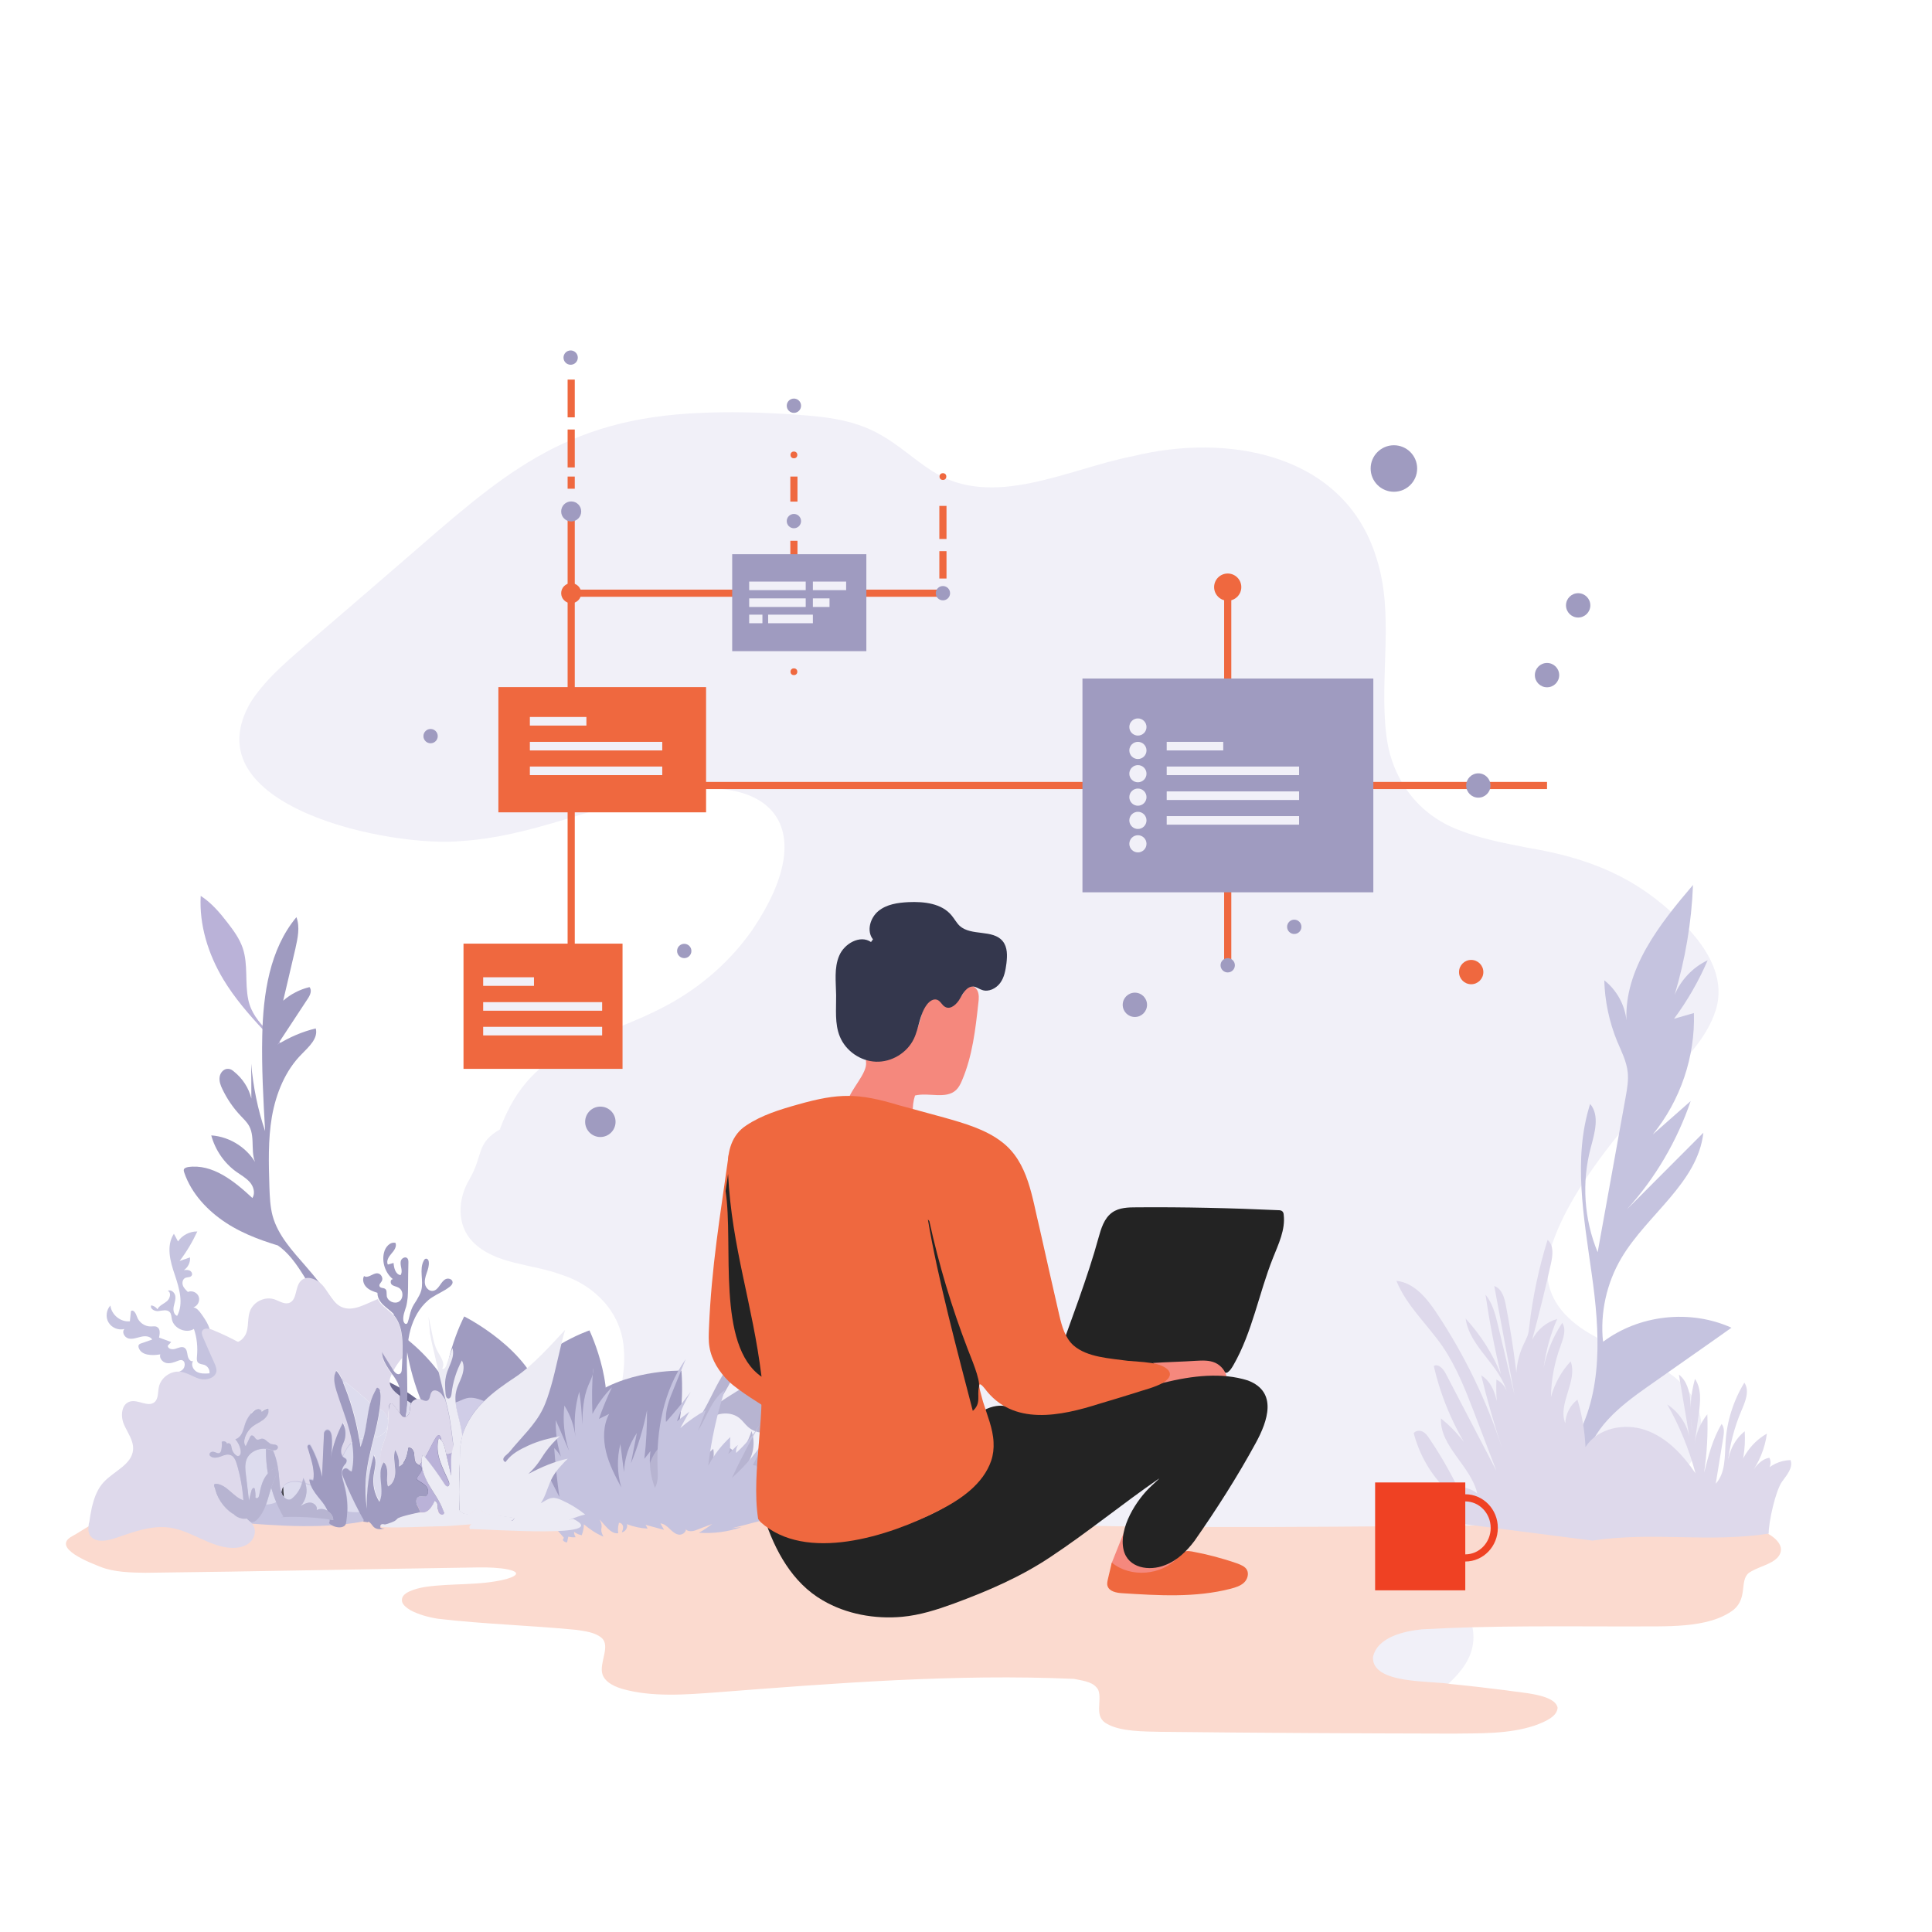
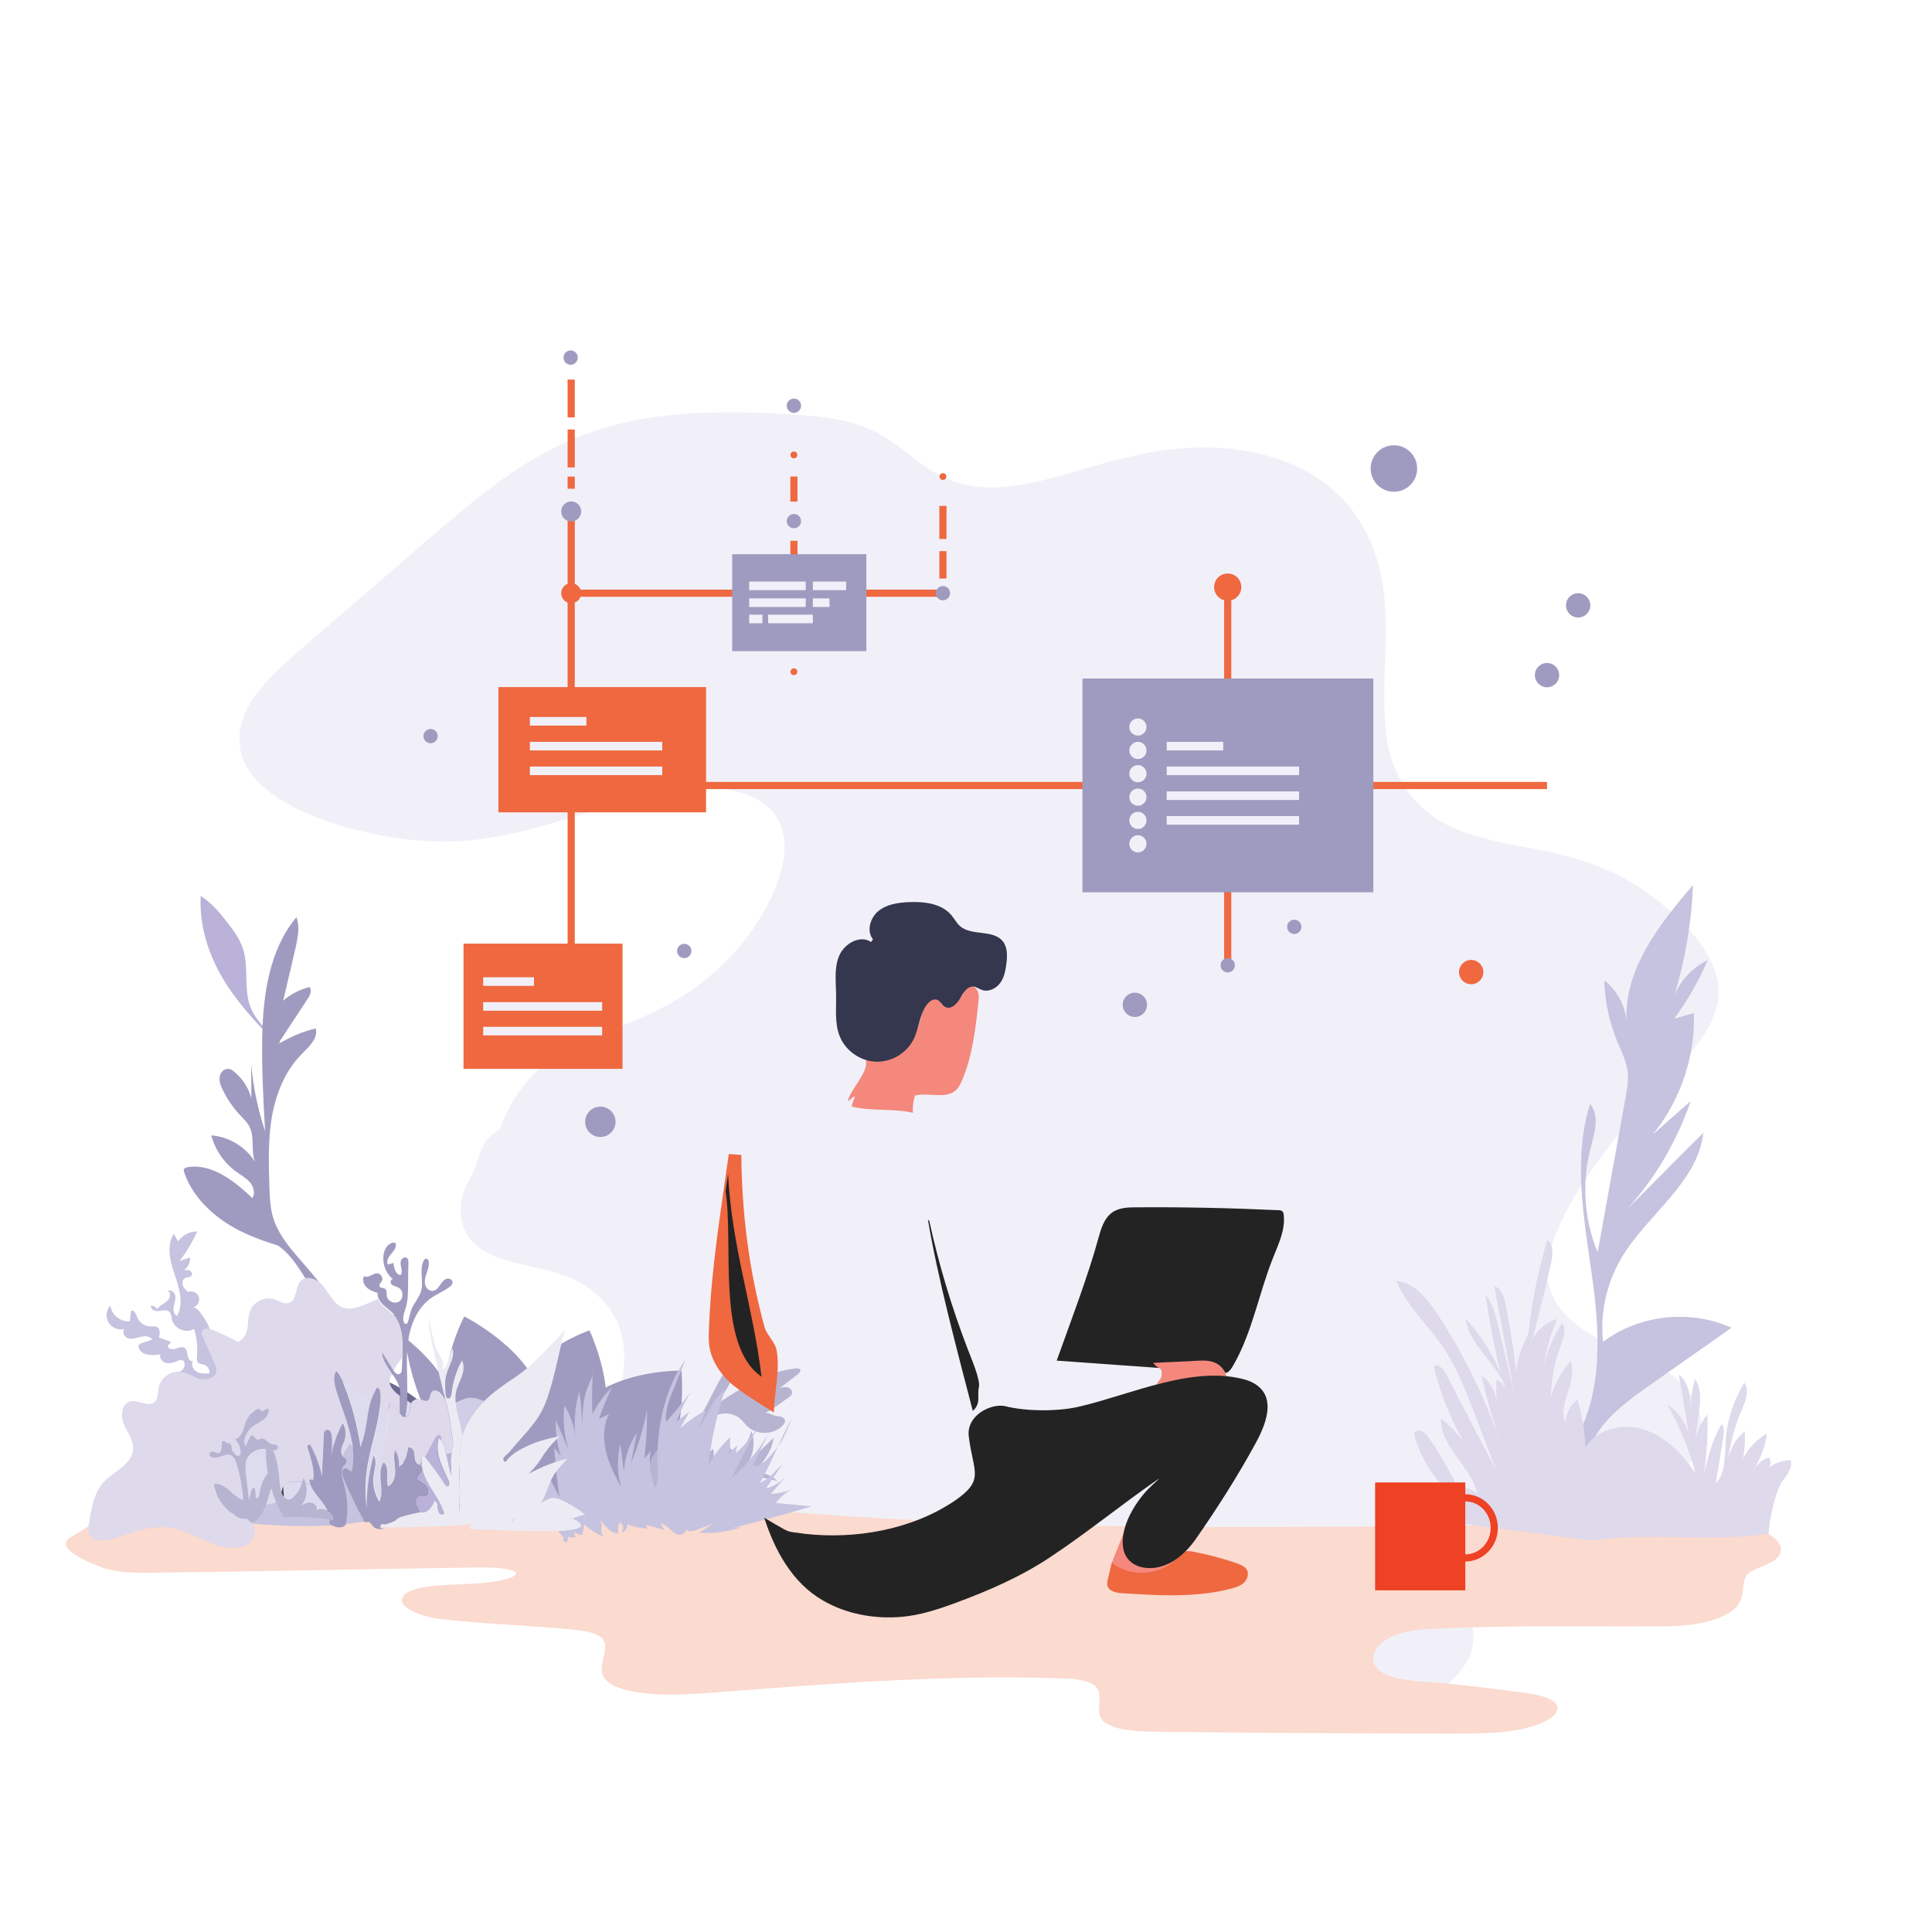
<svg xmlns="http://www.w3.org/2000/svg" version="1.1" viewBox="0 0 1080 1080">
  <defs>
    <style> .cls-1, .cls-2, .cls-3 { fill: none; } .cls-4 { fill: #c5c3df; } .cls-5 { fill: #f1f0f8; } .cls-6 { fill: #bab2d8; } .cls-2 { stroke: #ef4123; } .cls-2, .cls-3 { stroke-miterlimit: 10; stroke-width: 4px; } .cls-7 { fill: #6d6a91; } .cls-8 { fill: #dddcee; } .cls-9 { fill: #ef683f; } .cls-10 { fill: #ecebf4; } .cls-11 { fill: #34374d; } .cls-12 { fill: #d0cde7; } .cls-13 { fill: #f5887d; } .cls-14 { fill: #b7b4d1; } .cls-3 { stroke: #ef683f; } .cls-15 { fill: #fbdacf; } .cls-16 { fill: #ded9eb; } .cls-17 { fill: #3a384d; } .cls-18 { fill: #9f9bc0; } .cls-19 { fill: #232323; } .cls-20 { fill: #ef4123; } </style>
  </defs>
  <g>
    <g id="Layer_1">
      <path class="cls-6" d="M166.4,591.3c-7.4-3.2-13.3-9.2-18.8-15.1-8.4-9-16.5-18.3-22.8-28.8-8.4-14-13.5-30.3-12.6-46.6,6,3.9,10.7,9.4,15,15,3.4,4.4,6.7,8.9,8.5,14.2,3.1,9.2,1.1,19.4,3.1,28.9,3,14.2,17,21.3,26.8,33" />
      <path class="cls-4" d="M138.4,859.6c2.5-3.5,2-8.5,0-12.2-2.1-3.8-5.5-6.6-8.9-9.2-7.2-5.3-14.8-10-22.8-13.9-2.6-1.2-5.2-2.5-7.3-4.4s-3.5-4.9-2.9-7.7c.6-2.8,3.8-5,6.5-3.8,2-.8.9-4-1-5.2s-4.4-1.9-4.9-4c-.5-2.1,1.8-4.1,3.9-4.2s4.2,1.1,6.1,2.2c-3.3-6.2-3.4-13.9-.5-20.3-3.7-.6-7.3-1.2-11-1.9-.8-.1-1.7-.3-2.3-.8-1.8-1.5-.3-4.6,1.9-5.7s4.7-1.2,6.6-2.6,2.1-5.2-.3-5.6c-.8-.1-1.5.2-2.3.5-2,.8-4.2,1.6-6.3,1.1-2.1-.5-4-2.7-3.3-4.8-4.6.8-10.7.7-12.1-3.8-.1-.4-.2-.9,0-1.3.2-.6.9-.9,1.6-1.1,2-.7,4-1.4,6-2.1-1.3-2-4.1-2.1-6.4-1.5-2.3.5-4.6,1.5-6.9.9s-3.9-3.7-2.2-5.3c-3.3.9-7.1-.6-8.9-3.6-1.8-2.9-1.3-7,1-9.5.6,5.2,5.8,9.4,10.9,8.8.2-1.9.4-3.8.6-5.7,1.5-1.1,2.8,1.4,3.4,3.2,1.1,3.2,4.4,5.5,7.8,5.4,1.2,0,2.4-.3,3.4.3,1.9,1,1.6,3.8,1.1,5.9,2.3.8,4.6,1.7,6.8,2.5-.6.7-1.2,1.3-1.9,2-.1,1.8,2.4,2.4,4.2,1.8,1.7-.5,3.6-1.5,5.1-.6,1.4.9,1.5,2.8,1.8,4.4.3,1.6,1.4,3.5,3,3.1-1.3,2,.1,4.9,2.2,6s4.6,1,7,.8c.3-2-1-4-2.8-4.7-1.2-.4-2.8-.4-3.7-1.4-.7-.9-.6-2.2-.5-3.3.5-5.2,0-10.5-1.7-15.4-4.4,2.7-11.2-.2-12.3-5.3-.3-1.5-.3-3.2-1.3-4.2-1.5-1.5-4-.8-6.1-.5s-5-1.2-4.2-3.2c1.4.2,2.7,1,3.5,2.2,1-2.1,3.5-3,5.3-4.5,1.8-1.5,2.6-4.9.5-5.8,1.7-1,3.9.9,4.2,2.9.3,2-.5,3.9-.9,5.9s0,4.4,1.9,5.2c3.8-6.9,1.2-15.5-1.3-23-2.6-7.5-4.9-16.2-.5-22.9.8,1.4,1.6,2.9,2.3,4.3,2.3-3.5,6.6-5.7,10.8-5.6-2.7,5.8-6,11.4-9.9,16.5,1.9-.7,3.8-1.3,5.8-2,.3,2.7-1.1,5.6-3.4,7.1,1.1-.1,2.3-.2,3.3.3s1.7,1.9,1,2.8c-.7,1.1-2.4.7-3.6,1.3-1.4.7-1.8,2.6-1.3,4.1.5,1.5,1.7,2.6,2.8,3.7,2.3-1,5.3.3,6.1,2.7.8,2.3-.6,5.2-3,5.9,2,.4,3.3,2.1,4.5,3.8,2.8,3.9,5.7,8.4,5,13.1-.5,3.5,0,5.7,2.5,8.2s.5,1.9,1.3,2.7c.7.6.8,1.6,1.1,2.5,1.1,3.5,4.5,5.8,7.6,7.8.8,3.3-3.3,5.5-6.6,6.6-3.3,1.1-7.2,3.9-5.7,7,4.3-1,8.8,3.5,7.7,7.8-4.7-.5-9.4,3.3-9.9,7.9,3,1.6,6.1,3.3,9.1,4.9.9.5,1.8,1,2.8,1,2.9.2,4.8-3.2,4.7-6s-1.3-5.6-1.5-8.5c-.2-2.9,1.4-6.3,4.3-6.4-6.8-9.8-9-20.4-3.9-31.2.7,3.9,1.5,5.2.2,8.9.5-3.3,2.4-6.3,5.1-8.2.3,3.2-.5,6.4-2.1,9.1,1.3-2.1,4.3-4,5.8-2.2,1.3,1.6-.2,3.9-1.9,5.2-1.6,1.2-3.7,2.7-3.4,4.7.2,1.7,2,2.8,2.8,4.3,1.7,3.6-2.8,8.1-1,11.7.3.6.8,1.1,1.2,1.6,3.6,4,7.3,8.1,12.3,10.1.6.2,1.2.4,1.8.3,1.7-.5,1.4-3,.6-4.7-3.9-8.1-8.2-17.1-5.7-25.8.9-3.2,2.7-6.1,3.3-9.4.5-2.8,0-5.7-.3-8.5-1-6.6-2-13.2-2.9-19.8,7.8,6.8,12.7,16.8,13.4,27.1,2.3-16.8,10.2-21.8,19-36.3-1.6,8.5-.2,6.7.8,15.3.6,5.4,0,10.8-.6,16.1-1,8.6-2,17.3-3,25.9,6.8-3.8,14.1-7,21.6-9.3-2.2,2.4-5.2,4-7.7,6.1-2.5,2.1-4.7,5.1-4.4,8.4.2,1.7,1,3.3,1.8,4.8,11.1,21.1,17.1,44.8,17.5,68.6" />
      <path class="cls-5" d="M279.7,631.2c-13.8,7.9-9.3,14.2-17.3,28.1-6.5,10.8-7.3,25.4,1.8,34.8,12.6,12.9,32.9,12.2,50,18.6,18.4,5.9,33.2,21.2,34.5,41.1,2.1,23.5-10.5,46.9-12.7,69.8-3,23.9,10.4,42.9,33.5,49.4,20.9,6.3,43.6,3.2,64.7,6.6,21.5,2.7,40,14.3,59,23.8,19,9.7,40.3,11.6,61.3,12.6,66.4,1.7,123.1,48,189.7,48.6,23.7,0,48.8-7.7,66-23.9,6.5-6,12.4-13.6,13.3-22.6,2-16-13.7-31.2-7.7-46.6,8.9-19.3,35.3-20.5,54.5-22.4,16.1-1.4,32.5-2.8,47.4-9.2,27.7-10.9,46.7-43.2,21.9-67-10.6-10.1-25.3-15.2-38.7-21.3-22.2-9.4-41-25-34.8-50.9,8.7-32.6,40.3-70,63.3-94.8,11.3-12.4,24.6-25,29.7-41.2,6.1-19.3-6.6-37.4-20-50.2-24.5-24.5-51.5-35-85.1-40.6-12.8-2.5-26-5-37.9-9.7-23.5-8.6-38.5-29-41.2-53.9-3.9-32.2,4.7-66.7-5.4-98.2-17.9-58.8-83.4-70.2-136.6-57-35.6,6.9-78.1,30.1-112,8.1-9.6-6.1-18.4-14.4-28.4-20-16.2-9.5-34.8-10.6-53.6-11.8-15.5-.9-31.1-1.3-46.5-.6-78.2,2.9-112.3,35.4-168.3,83.9-16.1,13.9-32.2,27.8-48.3,41.6-12.4,10.9-26.4,22-35.4,35.8-35,58.8,78.5,82.1,118.1,78,37.3-2.4,72-18.7,108.2-26.1,65.6-14.3,92.7,18.3,54,75.6-11.9,17.1-27.9,31.3-46.1,41.4-39.7,22-77,21.1-95.1,70.1" />
      <path class="cls-15" d="M398,841.2c-45.5,17.4-76.5-8.5-121.5-8.6-10.1.1-19.9,1.9-29.6,4.7-9.9,2.9-19.7,6.6-29.6,9.6-48.2,15.8-109.7-4.4-159.2,2.9-6,.9-13.7,6.9-17.5,8.8-12.8,6.7,10.9,15.4,15.9,17.4,7.1,2.8,16.6,3.1,24.6,3.2,62.1-.7,124.3-2.1,186.5-3,5-.1,12.1.2,16.2,1.1,2.4.5,4,1.1,4.5,1.8.5.7,0,1.4-1.3,2.1-.9.5-2.3,1-4,1.5-14.6,3.8-30.4,2.2-45.3,4.4-3.1.5-6.2,1.3-8.8,2.5-2.8,1.3-4.8,3.1-4.1,5.9.5,1.6,2.2,3.2,4.8,4.7,4.3,2.3,10,3.9,15.3,4.7,25.6,3,51.6,3.7,77.2,6.2,4.9.7,10.5,1.4,14.1,4.4,5.4,4.6-1.5,14.1.6,20.5,1.1,3.5,4.9,6.2,10.7,8,16.9,4.9,36,3.3,53.5,2,66.2-5.1,133-10.4,199.4-7.5,6.7,1.3,11.1,2,13.5,6.1,2.5,6.1-2.9,15.2,5.2,19.2,7.6,4.2,20.4,4.1,29.6,4.3,54.5.6,109.1.9,163.7,1,15.1-.2,30.7.3,45.2-4.4,7-2.5,12.9-5.4,13.1-10.1-1.5-7.6-20.3-8.3-28.8-9.7-10.2-1.3-20.5-2.5-30.8-3.5-11.1-2-44.3.2-43.6-15.1,2.4-11.1,17.3-14.5,27.4-15.5,39-2.2,78.3-1.6,117.4-1.6,17.7-.3,42.6,1.6,56.9-9.4,7.7-6.7,3.3-15.7,8.1-20.3,4.8-3.6,12.8-4.7,16.6-9.1,5.9-7.3-5.2-14.1-13.5-16.3-7.8-2-16.1-2-24.2-2-186-.6-372.6,8.2-558.1-10.8" />
      <path class="cls-19" d="M590.7,760.6c7.2-20.2,17.7-47.7,23.3-68.4,1.5-5.4,3.2-11.2,7.7-14.4,3.9-2.8,9-2.9,13.8-2.9,26.3-.2,52.7.4,79,1.6.9,0,1.9.1,2.5.8.4.5.6,1.2.6,1.8,1,8.3-2.9,16.3-6,24.1-7.9,19.8-11.5,41.4-22.1,59.9-1,1.7-2,3.4-3.7,4.3" />
      <path class="cls-7" d="M250.4,802.5c9.2,19.8,15.8,44.7,8.5,48.1-7.2,3.4-25.6-16.1-34.8-35.9-9.2-19.8-7.3-42.4-7.3-42.4,0,0,24.4,10.4,33.6,30.2Z" />
      <path class="cls-18" d="M253,779.7c8.9,19.1,18.7,45.7,14.3,47.8-4.4,2-21.2-21.3-30.1-40.5-8.9-19.1-10.8-39.2-10.8-39.2,0,0,17.7,12.8,26.5,31.9Z" />
      <path class="cls-18" d="M334.3,803.4c-12.8,22.7-36.1,49.7-49.3,42.3-13.2-7.4-11.1-46.4,1.7-69.1,12.8-22.7,42.8-32.9,42.8-32.9,0,0,17.7,37,4.9,59.7Z" />
      <path class="cls-18" d="M364.8,826.5c-20.5,17.7-53,35.7-63.3,23.8s5.3-49.5,25.8-67.2,53.6-16.9,53.6-16.9c0,0,4.4,42.6-16.1,60.3Z" />
      <path class="cls-18" d="M160.7,697.8c-12-3.4-23.9-7.4-34.3-14.2s-19.4-16.4-23.4-28.1c-.2-.6-.4-1.3-.2-1.8.3-.8,1.4-1.1,2.3-1.3,13.7-2,25.9,7.9,36,17.3,1.7-2.7.7-6.4-1.4-8.8-2.1-2.4-4.9-4-7.5-5.8-6.9-4.9-11.9-12.3-14.1-20.4,10.8.7,21,7.5,25.8,17.2-4.6-6.2-.9-15.6-4.6-22.4-1.2-2.2-3-3.9-4.7-5.7-4.2-4.4-7.6-9.4-10.2-14.8-1.1-2.2-2-4.6-1.6-7.1s2.5-4.7,5-4.4c1.2.1,2.2.8,3.1,1.6,4.7,3.8,8.2,9.1,9.6,15,0-6.5,0-13-.1-19.5,1.1,12.8,3.7,25.6,7.8,37.7-1-17.8-2-35.6-1.6-53.3.5-23.4,4.1-48.3,19.1-66.3,2.1,5.6.7,11.8-.6,17.7-2.3,9.7-4.5,19.4-6.8,29,4.2-3.7,9.3-6.3,14.7-7.6,1.6,1.9.3,4.7-1.1,6.7-5.6,8.5-11.1,16.9-16.7,25.4,6.6-4.1,13.8-7.2,21.3-9,1.5,5.5-3.8,10.2-7.8,14.3-9.3,9.3-14.4,22.1-16.7,35-2.2,12.9-1.8,26.2-1.4,39.3.2,5.5.4,11,1.8,16.2,3,10.9,11.1,19.6,18.5,28.1,10.6,12.1,21.1,27.2,31.1,39.9,6.8,8.7,13.3,16.1,12.9,27.2,0,.5,0,1-.3,1.5-.6,1.1-2.1,1.2-3.3,1-8.9-1.2-15.9-9.1-18.2-17.8,2.5-.4,5-.8,7.5-1.3-5.4-3-10.8-6-16.2-9,5.3-1.7,11.2-1.4,16.3.8-2.9-8.2-11.5-12.7-17.7-18.8-10.9-10.6-15.5-26.9-28.1-35.4" />
      <path class="cls-14" d="M361.8,828.2c-.5-10.3,5.2-21.3,15-24.6,1.7-.6,3.6-.9,5.2-1.7,1.4-.7,2.5-1.7,3.6-2.8,11.8-11.9,14.6-31.2,28-41.3-1.7,9.8-7.1,18.4-12.4,26.8,13.5-8.9,27.8-18.1,43.9-19.7.7,0,1.6,0,2.1.5.7.9-.3,2.1-1.2,2.8-3.4,2.6-6.7,5.2-10.1,7.8,1.4-.4,2.8-.8,4.2-.5,1.4.3,2.7,1.5,2.7,2.9,0,1.4-1.3,2.4-2.5,3.2-5,3.3-7.1,5.5-12.4,8.2,3.3.3,3.4,1.5,6.7,1.8,1.8.2,4,.7,4.2,2.5.1,1-.5,1.9-1.2,2.7-4.9,5.3-14.2,5.6-19.5.8-1.7-1.5-3-3.5-4.8-4.9-4.5-3.6-11.4-3.2-16.2,0-4.8,3.2-7.7,8.7-9,14.4s-1.1,11.5-.9,17.3c2.4-5.1,7.2-10.8,11.5-14.5,1.3,6.1-2.1,14-6.8,18.2,3.6-2.2,7.3-4.4,10-7.6,2.8-3.2,4.5-7.6,3.6-11.7,3.5,0,6.4,4,5.5,7.4,4.1-4.7,7.2-10.3,9.1-16.2,2.4,6.7,1,14.6-3.7,20,5.2-5.6,10.5-11.1,16.1-16.3-1.2,7.8-6,15-12.8,19.1,5.5-.5,11.2,1.5,15.1,5.3-11.9-4.3-26-2.2-36.1,5.4,6.8-1.1,13.7-1.4,20.6-1-.3,2-2.6,2.9-4.5,3.5-6,1.9-12,3.9-18,5.8-2.8.9-5.8,1.9-8.8,1.6-3.1-.3-5.9-1.9-8.9-2.8-6.7-2.1-14-.9-21.1-1.2-7-.3-13.8-2.2-20.8-2.2-7.2,0-14.3,2.1-21.2,4.1" />
      <path class="cls-18" d="M303,783c5.6,28.1,6.1,67.3-8.7,70.2-14.8,2.9-39.3-31.4-44.9-59.6-5.6-28.1,10.1-57.7,10.1-57.7,0,0,37.9,18.9,43.5,47Z" />
      <path class="cls-4" d="M315.2,859.6c-11.4-13.5-22.9-24.7-29.5-41.1,11.4,4.8,20.6,12.1,24.4,23.9-5.1-6.9-6.8-10-8-18.5,2.3-.5,2.4-3.1,3.5-1,2.4,4.6,4.7,9.3,7.1,13.9-1.3-9.1-2.2-18.2-2.9-27.3,3.2,3,5.4,7.1,6.3,11.4-3.8-8.4-5.7-17.8-5.4-27,2.5,5.7,4.9,11.4,7.4,17.1-2.7-8.1-3.6-16.8-2.6-25.3,3.3,5.3,5.5,11.4,6.2,17.6-1-8.5-.3-17.1,2.1-25.3,1,6.1,1.5,12.2,1.6,18.4.3-7.5.6-15.1,3.5-22,1.3-3.1,3.2-6.3,2.7-9.7-.7,8.5-.8,17.1-.4,25.7,2.9-5.5,6.5-10.5,10.9-14.9-2.8,5.8-5.2,11.7-7.3,17.7,1.9-.9,3.8-1.9,5.7-2.8-3.4,6.4-3.4,14.1-1.7,21.2,1.7,7,5.1,13.5,8.5,19.9-2.3-7.9-2.5-16.3-.5-24.3.7,5.2,1.3,10.5,2,15.7.3-7.7,2.8-15.4,7.2-21.8-1.1,5.6-2.2,11.2-3.3,16.9,4-9.6,7-19.6,9-29.7,0,9.1-.4,18.2-1.5,27.2,1.1-1.4,2.3-2.9,3.4-4.3-.9,6.9,0,14,2.5,20.5,1.9-3.2,1.7-7.1,1.5-10.8-.8-21.4,3.3-43.6,15.7-61.1-2.2,5.4-4.4,10.8-6.6,16.3-2.5,6-5,12.3-4.4,18.8,4.8-5.4,9.5-11,13.8-16.8-3.1,5.2-5.7,10.7-7.7,16.4,2.3-1.8,4.7-3.6,7-5.4-1.7,3.1-3.4,6.1-5.1,9.2,4.4-3.8,9.2-7.2,14.3-10-1.5,3.8-2.9,7.7-4.4,11.5,4.9-7.7,7.6-17.6,15-22.8-4.5,13.8-7.6,28-9.3,42.4,3.2-6.1,7.4-11.5,12.4-16.1-.6,3.5.6,6.4-1.3,9.4,2.7-1.8,3-3.2,5.7-5-1,1.2-1.4,2.9-1.2,4.5,5.3-4.8,9.8-10.3,13.5-16.4-5.7,9.9-11,20-15.9,30.4,8.1-7.2,15.1-15.6,20.6-25-2.9,5.9-5.8,11.8-8.8,17.8.7.1,1.5.3,2.2.4-2,2.8,6-4.8,4.1-1.9,9.9-10.8,10-11.4,15.7-24.9-7,12.3-11.1,24.1-18.1,36.4,5.7-2.8,8-6.1,12.6-10.5-3.1,4.5-6.1,9.1-9.2,13.6,4.4-1.3,8.5-3.8,11.6-7.2-3,3.4-5.9,6.8-8.9,10.2,4.1-.2,8.1-1.1,11.8-2.7-3.5,1.9-6.6,4.6-9,7.8,6.6.6,13.3,1.2,19.9,1.9-16.5,4.9-33,9.4-49.7,13.5,3.4-1.1,7-1.7,10.6-1.9-7.6,2.6-15.8,3.7-23.8,3.1,2.6-1.4,5.1-3.1,7.4-4.9-3.1,1.2-6.3,2.4-9.4,3.6-2.1.8-5.5.7-5.4-1.5.8,1.9-1.4,4-3.5,3.9s-3.8-1.7-5.3-3.1c-1.5-1.5-3.2-3-5.3-3.2.7,1.2,1.3,2.4,2,3.6-3.4-.9-6.9-1.9-10.3-2.8.4.7.8,1.4,1.1,2.1-3.9-.2-7.8-1-11.5-2.5.5,2-.9,4.2-2.9,4.6.4-1.1.9-2.2.7-3.3s-1.2-2.2-2.3-2c-.5,1.9-.7,3.8-.4,5.8-2.9.4-5.3-2-7.3-4.2-3.1-3.5,0,0-3.1-3.5,2.7,5.5-.7,4.1,2.1,9.6-4-1.7-7.6-4.1-10.9-6.9,0,2.1-.5,4.2-1.2,6.1-1.6-.3-3-.9-4.3-1.9,0,1.1.3,2.1.9,3-1.4.2-2.7,0-4.1-.3-.2,1.1-.5,2.1-.7,3.2-1,0-1.9-.5-2.4-1.3" />
      <path class="cls-4" d="M880,806c16.4-27.5,14.3-62,9.8-93.7-4.4-31.7-10.6-64.7-.9-95.2,5.5,6.5,2.5,16.3.3,24.6-5.1,19.2-3.7,40,3.9,58.3,5.2-29,10.5-58,15.7-87,.8-4.5,1.6-9.1,1.1-13.7-.7-6.1-3.5-11.6-5.9-17.2-4.4-10.8-6.9-22.4-7.2-34.1,6.9,5.4,11.5,13.7,12.4,22.4-1.2-28.8,18.5-53.8,37.2-75.7-.8,20.8-4.3,41.5-10.3,61.5,3.5-8.4,10.2-15.5,18.5-19.4-5,11.6-11.3,22.6-18.8,32.7,3.7-1.1,7.4-2.1,11.1-3.2.8,24.4-7.6,49-23,67.9l21.2-18.7c-7.6,22.3-19.8,43.1-35.6,60.5,14.2-14.3,28.5-28.5,42.7-42.8-3.2,28.1-31.4,45.7-45.8,70-8.3,14-12,30.7-10.3,46.9,20.2-15.2,48.8-18.3,71.8-7.9-4.7,3.4-9.5,6.7-14.3,10.1-10.7,7.5-21.5,15.1-32.2,22.6-15.7,11-32.7,24.2-34.9,43.2" />
      <path class="cls-16" d="M802.1,849.9c-5.6-8.5-18.5-9-25.2-16.6,9.5-3.6,20-4.4,29.9-2.3-7.9-8.3-13.6-18.7-16.5-29.8,1-1.6,3.4-1.7,5-.9s2.8,2.4,3.8,4c5.9,8.7,11.1,17.7,15.7,27.1,3.9-.3,8,1,11,3.5-3.5-15.4-21-26.3-20.3-42,8.2,6.6,15.1,15,20,24.3-11.4-16.1-19.6-34.4-24-53.6,2.6-1.5,5.3,1.6,6.7,4.3,9.4,18.1,18.9,36.2,28.3,54.3-4.1-10.7-8.2-21.4-12.3-32.2-4.9-12.8-9.9-25.6-17.5-36.9-8.5-12.5-20.4-23-26.1-37.1,9.9,1,17,9.7,22.5,18,15.5,23.3,27.9,48.8,36.5,75.4-4.4-13.4-8.3-26.9-11.6-40.6,8,5,9.4,15.8,10,25.3-1.3-7.5-1.8-15.2-1.5-22.9,3.2,1.5,5.5,4.6,6.1,8-3.5-15.8-21.1-26-23.3-42.1,8.4,9.1,15.1,19.7,19.7,31.1-3.6-14.7-6.4-29.5-8.6-44.5,3.8,4.6,5.4,10.6,6.8,16.4,3.2,13.2,6.3,26.4,9.4,39.6-3.8-20.3-7.5-40.5-11.3-60.8,4.2,1.4,5.7,6.5,6.5,10.9,3.3,17.2,5.8,34.6,7.4,52-2.9-10-1.9-21.1,2.6-30.5.7-1.5,1.5-3,2.1-4.6.6-1.7.8-3.6,1-5.4,1.9-16.3,5.3-32.5,10.2-48.2,3.6,3,2.9,8.6,1.9,13.2-3.2,14.3-6.7,28.5-10.5,42.6,2.8-5.6,8-9.9,14-11.6-3.8,8.6-6.3,17.8-7.6,27.2,1.8-8.9,5.3-17.4,10.4-25,2.4,3.7.6,8.6-.9,12.8-3.4,9.1-5.3,18.9-5.4,28.6,2-7.4,5.8-14.3,11-19.9,4.1,11.1-7.4,23.6-3,34.6.2-5.1,2.7-10.1,6.8-13.2,2.6,8.6,4.1,17.6,4.5,26.5,6.7-10.6,21.7-13.6,33.5-9.5,11.9,4.1,20.9,13.8,28,24.2-3.6-13.4-8.9-26.4-15.8-38.5,6.3,4.1,10.9,10.8,12.4,18.2l-5.9-34.9c4.4,3.4,6,9.3,6.4,14.9.4,5.6-.1,11.2,1.2,16.6-1.8-9.6-1.3-19.7,1.4-29.1,3.8,5.6,3,13,2.1,19.7-.8,5.7-1.6,11.4-2.4,17.1.8-6.2,3.3-12.2,7.2-17,.4,10.9-.2,21.8-1.8,32.6,2.4-9.4,4.8-18.9,9.8-27.2,1.7,2.1,1.3,5.1.9,7.7-1.4,8.6-2.8,17.1-4.2,25.7,5.5-6,5-15.1,5.5-23.2.7-11.7,4.4-23.3,10.5-33.3,3.1,4.6.5,10.7-1.7,15.8-4,9.4-6.5,19.3-7.6,29.5.6-7,4-13.7,9.5-18.1.6,9.6-1,19.3-4.7,28.2.9-11,7.5-21.5,17.1-26.9-1.1,8.4-4.5,16.5-9.6,23.2,2.7-4.2,6-8.9,11-9.7,1.7,3.3-.2,7.8-3.7,8.9,3.7-4.7,9.6-7.5,15.5-7.6,1.6,4.2-2.1,8.4-4.7,12-3.7,5.1-7.6,22.9-7.5,29.1-33.5,5.2-65-1.2-98.5,3.9" />
      <path class="cls-13" d="M484.1,593.6c1,6.3-9,15.7-10.1,21.9-.1.7,3.3-3.1,3.7-2.5.4.7-2.2,5.4-1.4,5.6,10.2,2.7,23.9.9,34,3.5-.2-3.3.2-6.6,1.2-9.7,7.7-1.9,17.2,2.3,23-3.1,1.5-1.5,2.5-3.4,3.3-5.4,5.8-13.6,7.5-28.5,9.1-43.2.3-2.3.5-4.8-.5-6.9-1-2.1-3.8-3.6-5.8-2.4-1.6,3-3.2,6.2-5.8,8.3-2.7,2.1-4.9-1.1-7.7-3-.8-.5-1.4-1.2-2.3-1.6-2-.9-6.1,4.4-7.4,6.2s-1.7,3.9-2.2,6c-1.7,7.3-4.9,14.4-10.3,19.5-5.4,5.1-13.6,4.3-20.8,2.3" />
      <path class="cls-9" d="M407.4,645.1c-4.8,34.5-9.7,62.9-11.1,97.7-.1,3.4-.3,6.8.3,10.2,1.2,7.4,5.5,14,10.8,19.2,5.3,5.2,18.9,13.4,25.2,17.4.2-10.7,3.7-24.8,1.4-35.3-.8-4-5.6-8.5-6.6-12.4-8.7-31.6-12.7-63.5-13-96.3" />
      <path class="cls-13" d="M644.6,761.9c7.3-.5,16.6-.7,23.9-1.2,3.6-.2,7.4-.4,10.8,1.1,3.3,1.5,5.9,4.7,6.5,8.3-10.1-2.1-20.5.5-30.7,2.3-.5,0-7.8,1.6-8.2,1.3-.5-.5,2-2.9,2.2-3.6.6-3.4.7-4.8-2.5-6.1" />
      <path class="cls-13" d="M628.2,856.8c7.3-.5,14,13.6,21.3,13.1,3.6-.2,7.4-.4,10.8,1.1,3.3,1.5,5.9,4.7,6.5,8.3-10.1-2.1-20.5.5-30.7,2.3-.5,0-7.8,1.6-8.2,1.3-.5-.5-4.8-2.9-4.7-3.5.6-3.4-3.1,0-1.7-5.8" />
      <rect class="cls-20" x="768.7" y="828.7" width="50.4" height="60.3" />
      <ellipse class="cls-2" cx="819.1" cy="854.1" rx="16.2" ry="16.8" />
      <line class="cls-3" x1="319.3" y1="287.6" x2="319.3" y2="543.4" />
      <line class="cls-3" x1="388.7" y1="439.1" x2="864.8" y2="439.1" />
      <line class="cls-3" x1="686.3" y1="328.2" x2="686.3" y2="536.3" />
      <line class="cls-3" x1="319.3" y1="331.6" x2="529.1" y2="331.6" />
      <line class="cls-3" x1="319.3" y1="212.2" x2="319.3" y2="233.3" />
      <line class="cls-3" x1="319.3" y1="240.1" x2="319.3" y2="261.3" />
      <line class="cls-3" x1="527.1" y1="282.8" x2="527.1" y2="301.3" />
      <line class="cls-3" x1="527.1" y1="308.1" x2="527.1" y2="323.4" />
      <line class="cls-3" x1="443.8" y1="302.3" x2="443.8" y2="323.4" />
      <line class="cls-3" x1="443.8" y1="266.4" x2="443.8" y2="280.4" />
      <line class="cls-3" x1="319.3" y1="266.4" x2="319.3" y2="273.2" />
      <circle class="cls-18" cx="319" cy="199.9" r="4" />
      <circle class="cls-18" cx="443.8" cy="226.8" r="4" />
      <circle class="cls-18" cx="443.8" cy="291.3" r="4" />
      <circle class="cls-9" cx="686.3" cy="328.2" r="7.6" />
      <circle class="cls-18" cx="779.2" cy="261.9" r="13" />
      <circle class="cls-18" cx="686.3" cy="539.6" r="4" />
      <circle class="cls-18" cx="723.5" cy="518.1" r="4" />
      <circle class="cls-18" cx="634.4" cy="561.7" r="6.8" />
      <circle class="cls-9" cx="822.4" cy="543.4" r="6.8" />
      <circle class="cls-18" cx="864.8" cy="377.4" r="6.8" />
-       <circle class="cls-18" cx="826.4" cy="439.1" r="6.8" />
      <circle class="cls-18" cx="882.2" cy="338.4" r="6.8" />
      <circle class="cls-18" cx="527.1" cy="331.6" r="4" />
      <circle class="cls-18" cx="382.5" cy="531.6" r="4" />
      <circle class="cls-18" cx="240.7" cy="411.5" r="4" />
      <circle class="cls-18" cx="319.3" cy="285.9" r="5.6" />
      <circle class="cls-9" cx="319.3" cy="331.6" r="5.6" />
      <circle class="cls-18" cx="335.6" cy="627.1" r="8.5" />
      <circle class="cls-9" cx="527.1" cy="266.4" r="1.9" />
      <circle class="cls-9" cx="443.8" cy="254.3" r="1.9" />
      <circle class="cls-9" cx="443.8" cy="375.5" r="1.9" />
      <circle class="cls-9" cx="364.3" cy="331.6" r="1.9" />
      <path class="cls-9" d="M621.5,873.5c-1,4.1-1.1,4.8-2.1,8.9-.3,1.4-.7,2.8-.3,4.1.9,3.1,4.9,3.9,8.1,4.1,20.3,1.3,41.1,2.6,60.8-2.5,2.6-.7,5.3-1.5,7.3-3.3s3-5,1.7-7.3c-1.1-1.9-3.3-2.7-5.3-3.5-8.3-2.9-16.7-5.1-25.3-6.7-1.2-.2-2.5-.4-3.7-.1-1.8.5-3.1,2.1-4.3,3.5-9.1,10-26.3,11.4-36.8,2.9" />
      <path class="cls-19" d="M427.2,848.4c5.9,18.3,15.7,36.4,32.7,46.2,13.1,7.7,29.2,10.6,44.4,9.2,9.9-.9,19.6-4,28.9-7.4,19-7,37.6-15,54.4-26.3,20.5-13.6,40-29.6,60.2-43.5.5-.2-1.1,1.1-3.9,3.8-8.7,7.9-18.7,23.9-15.8,36,2.4,10.2,14.3,12.1,23.2,8.5,6.7-2.5,12.1-7.8,16.4-13.5,12.3-17.6,24-35.9,34.3-54.8,6.6-12.1,12.4-28.5-4.4-34.9-29.4-9.3-65.1,7.8-93.9,14.5-11.7,2.9-30.1,2.9-42-.2-7.6-1.5-21.3,4.9-20.2,16.6,2.4,20.4,9.4,24.5-7.9,36.4-24.1,16.2-55.5,21.6-83.8,18.4-10.3-1.6-7.1,0-16.4-5.3" />
-       <path class="cls-9" d="M424.5,760.5c-2.3-14.1-6.7-27.9-9.5-41.9-4.5-21.6-7.3-43.7-8-65.8-.5-9.2,2.1-18.5,10.2-23.7,8.7-5.8,18.9-8.9,28.9-11.7,22.9-6.5,33.7-6.4,56.3.4,8.4,2.3,16.9,4.6,25.3,6.9,11.3,3.2,23.3,6.6,32.4,13.7,14.8,11.3,16.8,31.1,21,48,3.7,16.3,7.3,32.7,11.1,49,1.4,6,3.2,12.5,7.9,16.7,7.7,6.7,20.3,7.2,30.3,8.6,4,.4,8.1.5,12.1,1.1,7.7.7,16.7,5.4,7.8,11.1-4.7,2.7-11,4.1-16.3,5.9-6.4,2-12.7,3.9-19.1,5.8-22,7-48.7,12.8-64.5-8.5-5.4-6.6-2,2.9-.9,7.4,2.3,7.5,5.6,15.1,5.9,22.7.2,3.5-.2,7-1.3,10.3-4.5,13.2-17.2,21.8-29.2,27.9-28.2,14.5-74.5,29.3-99.8,6.4l-1.3-1.7c-4.2-27.5,5.5-60.8.5-88.4Z" />
      <path class="cls-19" d="M518.7,681.7c5.5,32.9,16.7,74.6,25.1,107,4.8-4.2,2.3-8.6,3.4-13.1,1.1-4.2-4.8-17.5-6.3-21.6-8.9-23.2-16.1-47.1-21.4-71.4" />
      <path class="cls-19" d="M405.6,665.8c4.6,29.8-5.3,86.3,20.1,103.8-5-40.9-16.6-71.9-18.7-113.3" />
      <rect class="cls-18" x="605.1" y="379.3" width="162.6" height="119.5" />
      <rect class="cls-18" x="409.3" y="309.8" width="75" height="54.2" />
      <rect class="cls-9" x="278.6" y="384.1" width="116.1" height="70" />
      <rect class="cls-9" x="259.1" y="527.5" width="88.9" height="70" />
      <circle class="cls-5" cx="636.1" cy="406.4" r="4.8" />
      <circle class="cls-5" cx="636.1" cy="419.5" r="4.8" />
      <circle class="cls-5" cx="636.1" cy="432.5" r="4.8" />
      <circle class="cls-5" cx="636.1" cy="445.6" r="4.8" />
      <circle class="cls-5" cx="636.1" cy="458.6" r="4.8" />
      <circle class="cls-5" cx="636.1" cy="471.7" r="4.8" />
      <rect class="cls-5" x="652.2" y="414.7" width="31.6" height="4.8" />
      <rect class="cls-5" x="418.8" y="334.5" width="31.6" height="4.8" />
      <rect class="cls-5" x="418.8" y="325.1" width="31.6" height="4.8" />
      <rect class="cls-5" x="454.4" y="325.1" width="18.6" height="4.8" />
      <rect class="cls-5" x="454.4" y="334.5" width="9.3" height="4.8" />
      <rect class="cls-5" x="429.4" y="343.6" width="25" height="4.8" />
      <rect class="cls-5" x="418.8" y="343.6" width="7.4" height="4.8" />
      <rect class="cls-5" x="652.2" y="428.5" width="74" height="4.8" />
      <rect class="cls-5" x="652.2" y="442.4" width="74" height="4.8" />
      <rect class="cls-5" x="296.2" y="400.8" width="31.6" height="4.8" />
      <rect class="cls-5" x="296.2" y="414.7" width="74" height="4.8" />
      <rect class="cls-5" x="296.2" y="428.5" width="74" height="4.8" />
      <rect class="cls-5" x="270.1" y="546.3" width="28.4" height="4.8" />
      <rect class="cls-5" x="270.1" y="560.2" width="66.5" height="4.8" />
      <rect class="cls-5" x="270.1" y="574" width="66.5" height="4.8" />
      <rect class="cls-5" x="652.2" y="456.2" width="74" height="4.8" />
      <path class="cls-1" d="M219.2,768c-.3.6-.5,1.1-.7,1.7-1.7,4.4,1.3,7.6,5.3,10.5,0-4.3-1.2-7.3-3.8-11.1-.3-.4-.6-.8-.9-1.2Z" />
      <path class="cls-1" d="M223.5,768c.8-.5,1-1.6,1.1-2.6.1-2.1.3-4.3.3-6.4-1.9,2.2-3.5,4.6-4.9,7.2.8,1.2,2.2,2.6,3.5,1.8Z" />
      <path class="cls-1" d="M235.2,782c1.2.4,2.4,1.3,3.6.8,1.9-.7,1.3-3.7,2.7-5.1,1.5-1.5,4.1-.3,5.3,1.4.7,1,1.4,2.1,2.1,3-.3-1.1-.6-2.2-.9-3.3-1.6-6.2-3.1-12.5-4.5-18.8-.4-1.9-.9-3.8-1.3-5.7-.6-2.4-1.1-4.8-1.6-7.3-.2-1-.3-1.9-.5-2.9-.4.4-.9.9-1.3,1.3-3.8,3.5-7.9,7-11.5,10.8-.2,4.5,0,9.1,0,13.6.1,4.3.2,8.7,0,13,.8.5,1.5,1,2.3,1.5.9-1.9,3.4-3,5.4-2.3Z" />
      <path class="cls-19" d="M158.9,837c-.2-1.9-.3-3.9-.4-6-.2.3-.4.5-.5.9,0,.1-.1.2-.2.4v3.2c.3.6.7,1.1,1.1,1.5Z" />
      <path class="cls-17" d="M157.8,832.2c-.3.7-.4,1.4-.5,2.1.2.4.3.8.5,1.2v-3.2Z" />
      <path class="cls-8" d="M201.6,808.8c.7-1.5,1.2-3.2,1.6-4.8-.8,0-1.6.2-2.3.4.2,1.5.5,2.9.7,4.4Z" />
      <path class="cls-8" d="M228.9,789.4c.4-1.6.2-3.3.8-4.8,0,0,0-.2.1-.2-.7-.5-1.5-1-2.3-1.5-.1,3.1-.5,6.2-1,9.2,1.1-.2,2.1-1.4,2.4-2.6Z" />
      <path class="cls-8" d="M213,811.1c.7-3.3,2.3-6.5,3.1-9.8.3-1.4.5-2.9.7-4.3-.6,2.6-2.4,4.9-4.9,5.9-.9.4-1.9.6-2.8.7-1.9,7.6-3.9,15.2-4.4,22.9-.4,5.6,0,11.2.5,16.7-.1-10.1,1.2-20.2,3.9-29.9,2,3.2.5,7.3,0,11-.8,5.2.4,10.6,3.2,15,2.7-5.6-.4-12.8.9-18.6-.5-3.2-.7-6.5,0-9.7Z" />
      <path class="cls-16" d="M175.5,763.3c4.1,1.3,7.9,3.1,11.6,5.3.2-.9.4-1.7.9-2.5,1.6,1.2,2.4,3.1,3.2,4.9,0,.1,0,.2.1.3,5.6,3.9,10.7,8.5,15.7,13.1.8-3.1,2-6,3.8-8.7,1.7.4,2.1,2.7,2.1,4.5,0,2.5-.3,4.9-.6,7.4,2.5,1.3,4.3,3.9,4.6,6.7.1-2.7.2-5.3.5-8,.1-.8.5-1.8,1.3-1.8.5,0,.9.5,1.3.9,1.2,1.6,2.4,3.1,3.6,4.7,0-2.8,0-5.5,0-8.3,0-.5,0-1,0-1.5-4-2.9-7-6.1-5.3-10.5.2-.6.5-1.2.7-1.7-2.7-3.8-5.5-7.6-5.6-12.2,2.1,3.4,4.3,6.8,6.4,10.2,0,0,0,.1.1.2,1.3-2.6,3-4.9,4.9-7.2,0-1.3.1-2.6.1-3.8.2-7.2-.3-15-5.1-20.3-1.8-1.9-4-3.4-5.9-5.2-1.1-1-2-2.3-2.7-3.6-7,2.7-14,7.4-20.5,4.3-4.5-2.2-6.6-7.3-9.7-11.2-3.1-4-9.3-6.9-12.8-3.3-3.4,3.4-2,10.5-6.4,12.3-.3.1-.5.2-.8.2-1.1.2-2.2,0-3.3-.4-1.5-.5-2.9-1.3-4.4-1.8-1.6-.5-3.3-.6-5-.3-2.5.5-4.8,1.7-6.5,3.6-.8.9-1.4,1.8-1.9,2.9-1.5,3.6-.9,7.8-1.9,11.6-.7,2.9-3.2,5.8-5.9,6.3,6.2,3.1,12.4,6.2,19.1,8.1,7.9,2.2,16.3,2.5,24.1,5Z" />
      <path class="cls-8" d="M168,841.9c1.8-1,3.7-2.1,5.7-1.9,2,.2,4,2.2,3.3,4.2,1.9-1.1,4.3-.7,6.2.4-.9-2.1-2.4-4.2-3.8-6-2.1-2.6-4.4-5.3-5.6-8.3-1-.2-2-.5-3-.8,1.3,4.2.3,9.2-2.8,12.4Z" />
      <path class="cls-8" d="M159.1,837.3c.8.7,1.8,1.2,2.8,1,.6-.1,1.1-.5,1.6-.9,2.6-2.2,4.5-5.2,5.3-8.5-.3,0-.6-.2-.9-.2-3.4-.8-7.6-.4-9.6,2.3,0,2.1.2,4.2.4,6,0,0,.2.2.3.3Z" />
-       <path class="cls-8" d="M191.6,822.5c.2-1.1,1.2-2.1,2.3-1.8,1.1.3,1.8,1.8,3,1.7,1.2-5.3,1.1-10.7.2-16.1-2.4,1.9-4,4.7-5.4,7.8.3.3.6.6,1,.8.5.3,1.2.4,1.2,1.5s-.4,1.5-.9,2.1c-3,3.1-1.5,7.7-.4,11.6,1.3,4.8,1.9,9.8,1.7,14.8,1.6.4,4.2.5,7.3.4-3.5-6.4-6.6-13-9.2-19.8-.4-1-.8-2.1-.6-3.2Z" />
      <path class="cls-8" d="M203.3,804c1.7-6.4,2-13.2,3.8-19.5-5-4.6-10.1-9.3-15.7-13.1,4.5,10.6,7.7,21.7,9.6,33,.8-.2,1.5-.3,2.3-.4Z" />
      <path class="cls-8" d="M211.9,802.9c2.5-1,4.3-3.3,4.9-5.9,0-.9.1-1.8.2-2.7-.3-2.8-2.1-5.4-4.6-6.7-.7,5.4-2,10.7-3.3,16,1-.1,1.9-.3,2.8-.7Z" />
      <path class="cls-16" d="M49.7,851.4c-.3,2.1-.6,4.4.3,6.3,2.2,4.7,9,4,13.9,2.3,10.2-3.4,20.6-7.6,31.2-6,12.2,1.8,22.6,11.1,34.9,11.3,3.4,0,7-.7,9.6-3,2.6-2.3,3.8-6.3,2.1-9.3-.5-.9-1.1-1.6-1.8-2.4-.8-.3-1.5-1.1-2.2-1.8-.3,0-.6.1-.9.1-2.5,0-5-1-6.6-2.9h-.3c-5.3-3.4-9-9.1-10.2-15.3,0-.3-.1-.7,0-.9.2-.4.8-.4,1.2-.4,5.9.6,9.4,7.5,15.1,9.2-.5-6.9-1.7-13.7-3.7-20.3-.6-2-1.5-4.3-3.5-5-1.8-.7-3.8.1-5.5.8-1.8.7-4,1.2-5.5,0-.3-.2-.6-.5-.7-.9-.2-.8.6-1.6,1.4-1.7.8-.1,1.6.2,2.3.5.5.2,1,.4,1.6.3.8-.2,1.2-1.1,1.3-1.9.3-1.4.4-2.9.2-4.4,1-.9,2.9,0,2.9,1.2.3-.7,1.4-.6,1.9,0s.5,1.5.7,2.2c.3,1.6,1.2,3,2.4,4,.3.3.7.5,1.2.5,1.3,0,1.7-1.7,1.5-3-.4-2.4-1.4-4.7-3-6.4,1.8-.4,3.2-2,3.9-3.8.8-1.7,1.1-3.6,1.8-5.4.9-2.4,2.4-4.7,4.3-6.4.7-.7,1.6-1.3,2.6-1.4,1,0,2.1.6,2.1,1.6.8-.8,1.8-1.4,2.9-1.7.2,0,.5,0,.7,0,.2.1.2.3.2.5.4,2.2-1.1,4.4-2.9,5.7-1.8,1.4-3.9,2.2-5.7,3.5-2.2,1.6-3.8,4-4.6,6.6-.5,1.6-.5,3.4.5,4.7.8-1.7,1.6-3.4,2.4-5.1.1-.3.3-.6.6-.8.6-.4,1.4.1,1.8.7.4.6.8,1.2,1.5,1.5.9.3,1.7-.4,2.6-.5,1.4-.2,2.5,1,3.7,2,0,0,0,0,.1-.1,0,.1.2.3.3.4.4.3.8.5,1.3.7,1.3.4,3.2.1,3.6,1.4.3.9-.7,1.8-1.6,2-.3,0-.7,0-1,0,2.4,5.3,3.1,11.3,3.6,17.2.1,2.1.3,4.3,1.1,6.2.1-.7.3-1.4.5-2.1,0-.1,0-.2.2-.4.2-.3.3-.6.5-.9,2-2.6,6.2-3,9.6-2.3.3,0,.6.1.9.2.2-.8.4-1.7.5-2.5.6.9,1.1,2,1.4,3.1,1,.3,2,.6,3,.8-.4-1-.7-2.1-.9-3.3l2.2.5c.8-5.1-.7-10.4-2.2-15.3l-1-3.3c-.3-1.1,1.2-1.7,1.7-.7,3,5.4,5.1,11.3,6.4,17.4l1.1-24.2c0-.8.5-1.6,1.2-1.9,1.8-.8,2.9,1.6,3.1,3.3.4,3.9.2,7.9-.5,11.8,1.3-6.6,3.6-13.1,6.7-19.1,1.6,2.9,1.9,6.5.9,9.7-.5,1.7-1.5,3.3-1.8,5-.2,1.3,0,2.8.8,3.9,1.4-3.1,3.1-5.9,5.4-7.8-.4-2.4-.9-4.7-1.5-7-2-7.5-5-14.7-7.3-22.2-.8-2.7-1.6-5.8-1-8.5-3.7-2.2-7.5-4-11.6-5.3-7.8-2.5-16.2-2.8-24.1-5-6.7-1.8-12.9-4.9-19.1-8.1-1.7-.9-3.4-1.7-5.1-2.6-2.9-1.4-5.8-2.7-8.8-3.9-1.8-.7-4.4-1.1-5.4.6-.6,1.1-.1,2.5.4,3.7,2.1,4.8,4.2,9.7,6.4,14.5.6,1.4,1.2,2.8,1.1,4.3-.4,3.9-5.6,5.4-9.3,4.4-1.2-.3-2.4-.8-3.6-1.4-2.4-1.1-4.8-2.3-7.4-2.6-5.3-.6-10.8,3.3-11.9,8.6-.6,2.9-.2,6.5-2.4,8.4-3.7,3.1-9.3-1.7-13.8-.3-4.8,1.4-5.3,8.2-3.3,12.8,2,4.6,5.4,8.9,5.1,13.9-.5,8.5-10.7,12.1-16.5,18.4-3.2,3.5-5,8-6.2,12.7-.1.5-.3,1-.4,1.6-.6,2.7-1,5.4-1.4,8.1Z" />
      <path class="cls-8" d="M154.4,839.6c-1.1-2.6-2-5.3-2.8-8-1,3.1-1.8,6.4-2.9,9.5,2.1-.2,4.1-.5,5.7-1.4Z" />
      <path class="cls-8" d="M137.8,815.8c-1.1,2.8-.8,5.8-.4,8.8.6,4.8,1.1,9.6,1.7,14.3.5-1.9.9-3.7,1.4-5.6.2-.8.9-1.8,1.6-1.3.2.2.3.4.3.7.3,1.5.4,3,.3,4.5.4.5,1.2.4,1.6,0,.4-.5.5-1.1.6-1.7.6-3.2,1.3-6.3,2.9-9.1.5-1,1.2-1.9,1.9-2.7-.7-4.3-1.1-8.6-1.1-12.9,0-.2,0-.5,0-.8-4.4-.5-9.2,1.7-10.9,5.9Z" />
      <path class="cls-18" d="M219.9,734.9c4.8,5.3,5.3,13.2,5.1,20.3,0,1.3,0,2.6-.1,3.8,0,2.1-.2,4.3-.3,6.4,0,1-.2,2.1-1.1,2.6-1.3.7-2.6-.6-3.5-1.8,0,0,0-.1-.1-.2-2.1-3.4-4.3-6.8-6.4-10.2.1,4.5,3,8.4,5.6,12.2.3.4.6.8.9,1.2,2.6,3.7,3.9,6.7,3.8,11.1,0,.5,0,1,0,1.5,0,2.8,0,5.5,0,8.3.1.2.3.4.4.6.4.5.8,1,1.4,1.3.3.1.7.2,1,.1.6-3,.9-6.1,1-9.2.2-4.3,0-8.7,0-13-.1-4.5-.3-9.1,0-13.6.2-3.6.5-7.2,1.3-10.8,1.4-6.3,4.2-12.4,8.7-17,1.2-1.2,2.5-2.4,4-3.3,3.2-2.1,6.8-3.5,9.8-5.9.8-.6,1.6-1.5,1.6-2.5,0-1.7-2.3-2.5-3.8-1.8-1.5.7-2.4,2.2-3.4,3.6s-2.1,2.8-3.8,3c-2.1.3-4-1.7-4.4-3.7-.4-2.1.2-4.2.9-6.2.7-2,1.4-4.1,1.2-6.2,0-.9-.6-1.9-1.5-1.9-.6,0-1.1.6-1.3,1.1-2.7,4.9,0,11.2-1.4,16.6-.5,2-1.6,3.7-2.6,5.5-1.1,1.7-2.2,3.3-2.9,5.2-.9,2.3-1.2,4.7-2,7-.1.4-.3.8-.7,1-.9.4-1.6-.7-1.8-1.7-.4-2.8.8-5.4,1.6-8.1.4-1.6.6-3.3.8-4.9.1-1.8.2-3.5.2-5.3,0-4.7.1-9.4.2-14.2,0-.9,0-1.9-.7-2.5-1-1-2.9,0-3.4,1.2-.5,1.3-.2,2.8.1,4.2.3,1.4.4,3-.4,4.1-2.8-.4-3.7-4-3.9-6.8-1.1.3-2.1.6-3.2.9-1-2,.5-4.4,2-6.1,1.5-1.7,3.1-3.9,2.3-6-3-.8-5.7,2.3-6.4,5.3-1.4,5.4.7,11.6,5,15-1.4-.2-1.7,2.1-.7,3,1,.9,2.6,1,3.8,1.7,1.7.9,2.4,2.9,2.1,4.8-.2,1.2-.7,2.2-1.7,2.9-2.5,1.7-6.4,0-7-2.9,0-.1,0-.2,0-.3-.2-1.4.2-3.1-.9-3.8-.9-.7-2.6-.3-3.1-1.4-.5-1,.6-1.9,1.2-2.9,1-1.7-.4-4.3-2.4-4.4-2.6-.2-5.3,3.1-7.5,1.5-1.1,2-.3,4.7,1.4,6.3,1.6,1.6,3.9,2.4,6.1,3.1,0,1.1.2,2.2.7,3.3.6,1.3,1.6,2.6,2.7,3.6,1.9,1.8,4.2,3.3,5.9,5.2Z" />
      <path class="cls-18" d="M192.4,830.2c-1.1-3.9-2.6-8.5.4-11.6.6-.6.9-1.3.9-2.1s-.7-1.2-1.2-1.5c-.4-.2-.7-.5-1-.8-.8-1-1-2.5-.8-3.9.3-1.7,1.2-3.3,1.8-5,1-3.2.7-6.8-.9-9.7-3.2,6-5.4,12.4-6.7,19.1.7-3.9.8-7.9.5-11.8-.2-1.8-1.2-4.2-3.1-3.3-.7.3-1.2,1.1-1.2,1.9l-1.1,24.2c-1.3-6.1-3.4-12-6.4-17.4-.5-1-2-.4-1.7.7l1,3.3c1.5,5,3.1,10.2,2.2,15.3l-2.2-.5c.1,1.1.4,2.2.9,3.3,1.2,3,3.5,5.7,5.6,8.3,1.5,1.8,2.9,3.8,3.8,6,1.8,1.1,3.1,2.9,3.1,5-.7-.1-1.3-.2-2-.3,0,.5,0,.9-.1,1.4l-.3.6c1.5,1.5,3.7,2.4,5.9,2.4,1.1,0,2.4-.3,3.1-1.2.5-.6.6-1.4.7-2.2.3-1.8.4-3.5.5-5.3.2-5-.4-10-1.7-14.8Z" />
      <path class="cls-16" d="M216.1,801.3c-.8,3.3-2.4,6.4-3.1,9.8-.7,3.2-.5,6.5,0,9.7.3-1.2.7-2.4,1.5-3.5,1.8,1.5,2.1,4.2,2,6.5,0,2.4-.5,4.8.4,7,3.4-1.5,4.3-5.8,4-9.5-.3-3.7-1.3-7.4,0-10.9,1.6,2.8,2.3,6.1,2.1,9.3,3.7-1.7,4.7-6.4,5.3-10.4,1.7-.4,3,1.6,3.2,3.4s0,3.7,1.1,5.1c.5.5,1.1.9,1.7,1.3.5-.5,1-1.1,1.4-1.7,0-1.4.1-2.7.5-4,.5.2.9.6,1.3,1.1,0,0,.1.1.2.2,2.2-3.6,3.7-7.5,6-11.1.5-.7,1.2-1.5,2-1.2.5.2.7.9.8,1.4.1.5.2,1,.3,1.5,1,1.1,1.5,2.8,1.9,4.4.2,1,.5,2.1.7,3.1,1.2.5,2.9-.2,3.8-1.3.2-.3.4-.5.5-.8-.4-3.4-.9-6.8-1.3-10.2-.4-2.9-.8-5.8-1.3-8.7-.6-3.2-1.4-6.3-2.2-9.5-.8-1-1.4-2.1-2.1-3-1.3-1.6-3.9-2.9-5.3-1.4-1.4,1.4-.8,4.4-2.7,5.1-1.2.4-2.4-.4-3.6-.8-2-.7-4.5.4-5.4,2.3,0,0,0,.2-.1.2-.6,1.5-.4,3.2-.8,4.8-.3,1.2-1.3,2.4-2.4,2.6-.3,0-.7,0-1-.1-.6-.2-1-.8-1.4-1.3-.1-.2-.3-.4-.4-.6-1.2-1.6-2.4-3.1-3.6-4.7-.3-.4-.7-.9-1.3-.9-.8,0-1.2,1-1.3,1.8-.4,2.6-.4,5.3-.5,8,0,.9-.1,1.8-.2,2.7-.1,1.5-.3,2.9-.7,4.3Z" />
      <path class="cls-12" d="M258.4,802.8c1.7-6.1,5.1-11.9,9.4-16.7.9-1,1.8-2,2.8-2.9-3.1-1.2-6.4-2.4-9.7-1.6-2.1.5-4.2,1.8-6.3,2.4.3,3.4,1.3,6.8,2.1,10.1.7,2.9,1.3,5.8,1.7,8.7Z" />
      <path class="cls-6" d="M281.4,819.7c.5-.8,1.1-1.6,1.7-2.4-.5,0-1,0-1.5,0-.2.8-.3,1.6-.2,2.4Z" />
      <path class="cls-6" d="M295.9,823.4s0,0-.1-.1c-.2.2-.3.3-.5.4.2-.1.4-.2.6-.3Z" />
      <path class="cls-6" d="M245.6,802.4c-.8-.4-1.6.5-2,1.2-2.2,3.5-3.8,7.5-6,11.1,3.9,4.8,7.6,9.9,10.9,15.1.4.6.9,1.2,1.6,1.2,1.2,0,1.1-1.9.6-3-1.7-3.8-3.6-7.5-4.9-11.5-1.3-4-1.8-8.3-.7-12.3.7.2,1.2.6,1.6,1.1-.1-.5-.2-1-.3-1.5-.1-.6-.3-1.2-.8-1.4Z" />
      <path class="cls-6" d="M249.4,812.8c.9,4.1,1.9,8.1,2.8,12.2.3-3.9.9-7.7,1.9-11.5l-.4-2.8c-.2.3-.3.5-.5.8-.9,1.1-2.6,1.9-3.8,1.3Z" />
      <path class="cls-6" d="M235.6,820.5c.9,2.2-2.2,4-2.7,6.3,1.6,1.5,3.8,2.3,5.3,4,1.5,1.6,1.6,4.8-.5,5.6-1.2.4-2.6-.2-3.8.3-1.5.8-1.5,3-.7,4.6.6,1.4,1.6,2.8,1.6,4.3.7,0,1.3,0,2,0,3.1-.3,5-3.6,6.3-6.5,1.1.3,1.6,1.7,1.7,2.9,0,1.2,0,2.4.4,3.5.5,1.1,2,1.8,2.9,1,.2-.2.3-.4.4-.7-.4-.6-.7-1.3-.9-2-2.1-5.2-5.6-9.6-8.2-14.5-2-3.7-3.6-7.8-3.6-11.9-.4.6-.9,1.1-1.4,1.7.5.4,1,.8,1.3,1.4Z" />
      <path class="cls-10" d="M240.2,744.2c.1,1,.3,1.9.5,2.9.4,2.4,1,4.9,1.6,7.3.4,1.9.9,3.8,1.3,5.7,1.5,6.3,2.9,12.6,4.5,18.8.3,1.1.6,2.2.9,3.3.8,3.1,1.6,6.3,2.2,9.5.5,2.9.9,5.8,1.3,8.7.4,3.4.9,6.8,1.3,10.2l.4,2.8c.3-1,.5-2.1.9-3.1,1.2,3.3,1.5,6.8,1.7,10.3,0,1.1,0,2.2.1,3.3l.4-14.2c.1-2.4.5-4.7,1.2-7-.4-2.9-1-5.8-1.7-8.7-.8-3.3-1.8-6.7-2.1-10.1-.2-2-.2-4.1.3-6.1.6-3,2.2-5.6,3.2-8.5,1-2.9,1.5-6.1,0-8.8-3.1,5.8-5.1,12.2-5.8,18.7-.1,1.1-.6,2.6-1.7,2.6-1.1,0-1.5-1.4-1.6-2.5-.3-3.6-.6-7.3.4-10.8,1.3-5,5-9.9,3.4-14.9-1.2,3.3-2.4,6.6-3.5,10-.4,1-1.5,2.2-2.2,1.4,1.8-3-.9-6.5-2.6-9.6-1.6-2.9-2.3-6.3-3-9.6-.2-.8-.3-1.7-.5-2.5l-1.5-7.2c.1,2.7.4,5.3.7,8Z" />
      <path class="cls-10" d="M258.4,802.8c-.6,2.3-1,4.6-1.2,7l-.4,14.2c.3,6.8.3,13.5,0,20.3.4.4.7.8,1.1,1.1,1.6,1.3,4.1,1.5,5.8.3,1.4-1,2.9-3,4.5-2.2.8.4,1.1,1.2,1.7,1.8.9.9,2.2,1.1,3.4,1.3,4.7.7,9.4,1.3,14.2,2-.2,1-1.1,1.6-2.1,2,11.4.1,24.2.6,31.7-.5,1.8-.8,3.7-1.6,5.6-2.2,1.4-.5,2.9-.9,4.4-1.3-4-3.2-8.4-5.9-13.1-8-1.8-.8-3.7-1.5-5.6-1.2-1.6.2-3.1,1.2-4.5,2-.5.3-1.1.6-1.6.9.5-.8,1-1.6,1.4-2.4,2-3.9,3-8.3,5.2-12.2,2.2-3.9,5.4-7.2,8.5-10.3-7.6,1.6-14.7,4.7-21.6,8.3-.2.1-.4.2-.6.3.2-.1.3-.3.5-.4,1.9-1.8,3.7-3.8,5.2-5.9,1.5-2,2.7-4.2,4.2-6.2,2.3-3.2,5-6.1,7.9-8.7-6.1,1.2-12.1,2.7-17.7,5.3-4.7,2.2-8.9,4.3-12.1,8.4-.6.8,0,0-.6.8,0,0-.7-.2-1-.7-1.1-2,1.9-3.3,3.4-5.2,6.3-7.8,14-14.7,18.4-23.7,2-4,3.3-8.4,4.6-12.7,2.6-8.7,5.3-23,7.9-31.6-7.9,8.5-18.2,20-27.8,26.4-6.2,4.1-12.4,8.4-17.6,13.6-1,1-1.9,1.9-2.8,2.9-4.2,4.8-7.6,10.5-9.4,16.7Z" />
      <path class="cls-18" d="M212.8,853c0-.8,1.1-1,1.9-.7.8.2,1.8.4,2.1-.3,1.5.6,4.3-1.6,5.4-2.8,1.1-1.2,10.5-3.1,12.1-3.5.2,0,.4,0,.5,0,0-1.5-1-2.9-1.6-4.3-.7-1.6-.8-3.8.7-4.6,1.1-.6,2.6,0,3.8-.3,2.1-.7,1.9-3.9.5-5.6-1.5-1.6-3.7-2.4-5.3-4,.5-2.3,3.6-4.1,2.7-6.3-.2-.6-.7-1-1.3-1.4-.6-.4-1.2-.8-1.7-1.3-1.1-1.3-.9-3.3-1.1-5.1s-1.5-3.8-3.2-3.4c-.6,4-1.6,8.7-5.3,10.4.3-3.2-.4-6.5-2.1-9.3-1.2,3.5-.2,7.2,0,10.9.3,3.7-.7,8-4,9.5-.8-2.2-.5-4.7-.4-7,0-2.4-.2-5-2-6.5-.8,1.1-1.2,2.3-1.5,3.5-1.3,5.8,1.8,13-.9,18.6-2.8-4.4-4-9.9-3.2-15,.5-3.7,2-7.8,0-11-2.7,9.7-4,19.8-3.9,29.9-.6-5.6-.9-11.2-.5-16.7.6-7.8,2.5-15.3,4.4-22.9,1.3-5.3,2.6-10.6,3.3-16,.3-2.4.6-4.9.6-7.4,0-1.8-.4-4-2.1-4.5-1.8,2.7-3,5.6-3.8,8.7-1.7,6.3-2,13.2-3.8,19.5-.4,1.6-1,3.2-1.6,4.8-.2-1.5-.4-3-.7-4.4-1.9-11.3-5.1-22.5-9.6-33,0-.1,0-.2-.1-.3-.8-1.8-1.7-3.7-3.2-4.9-.4.8-.7,1.6-.9,2.5-.5,2.7.2,5.8,1,8.5,2.3,7.5,5.3,14.7,7.3,22.2.6,2.3,1.2,4.7,1.5,7,.9,5.4,1,10.8-.2,16.1-1.2,0-1.8-1.4-3-1.7-1.1-.3-2.1.7-2.3,1.8-.2,1.1.2,2.1.6,3.2,2.7,6.8,5.8,13.4,9.2,19.8.7,1.3,1.4,2.6,2.2,3.9l-.2,1c.9.1,1.8.3,2.7.4,0-.1,0-.3,0-.4,1.3.3,2.1,2,3.1,3,1.6,1.5,4,1.4,6.1.8-.3,0-.7,0-1,0-.6,0-1.5-.3-1.5-.9Z" />
      <path class="cls-19" d="M150.1,806.5s0,0-.1.1c.1,0,.2.2.4.3,0-.1-.2-.3-.3-.4Z" />
      <path class="cls-14" d="M183.2,844.6c-1.9-1.2-4.2-1.5-6.2-.4.7-1.9-1.3-4-3.3-4.2-2-.2-4,.9-5.7,1.9,3.1-3.2,4.1-8.2,2.8-12.4-.3-1.1-.8-2.1-1.4-3.1,0,.9-.3,1.7-.5,2.5-.9,3.3-2.8,6.3-5.3,8.5-.5.4-1,.8-1.6.9-1,.2-2-.3-2.8-1-.1,0-.2-.2-.3-.3-.4-.5-.8-1-1.1-1.5-.2-.4-.4-.8-.5-1.2-.7-1.9-.9-4.2-1.1-6.2-.4-5.8-1.2-11.9-3.6-17.2-.6-.1-1.2-.3-1.8-.5-.7-.2-1.4-.3-2.1-.4,0,.3,0,.5,0,.8,0,4.3.3,8.7,1.1,12.9,1.4-1.6,3.1-2.9,5.1-3.5.5,3-1.2,6-2.3,8.8-.4.9-.7,1.8-1,2.7.8,2.7,1.7,5.4,2.8,8,.3.6.5,1.3.8,1.9,1,2.1,2,4.2,3.2,6.2l-1.2.3c9-.4,18.1,0,27.1,1.3.7,0,1.3.2,2,.3,0-2.1-1.3-3.9-3.1-5Z" />
      <path class="cls-14" d="M151.6,831.6c.3-.9.6-1.8,1-2.7,1.2-2.8,2.8-5.8,2.3-8.8-2,.7-3.7,1.9-5.1,3.5-.7.8-1.4,1.8-1.9,2.7-1.6,2.8-2.3,6-2.9,9.1-.1.6-.2,1.2-.6,1.7-.4.5-1.2.6-1.6,0,.1-1.5,0-3-.3-4.5,0-.3-.1-.5-.3-.7-.6-.5-1.4.5-1.6,1.3-.5,1.9-.9,3.7-1.4,5.6-.6-4.8-1.1-9.6-1.7-14.3-.4-2.9-.7-6,.4-8.8,1.7-4.1,6.4-6.3,10.9-5.9.7,0,1.4.2,2.1.4.6.2,1.2.4,1.8.5.3,0,.7,0,1,0,1-.1,1.9-1,1.6-2-.4-1.3-2.3-1.1-3.6-1.4-.5-.1-.9-.4-1.3-.7-.1,0-.2-.2-.4-.3-1.2-.9-2.2-2.2-3.7-2-.9.1-1.8.8-2.6.5-.7-.2-1-.9-1.5-1.5-.4-.6-1.2-1-1.8-.7-.3.2-.4.5-.6.8-.8,1.7-1.6,3.4-2.4,5.1-1.1-1.2-1-3.1-.5-4.7.8-2.6,2.4-4.9,4.6-6.6,1.8-1.3,3.9-2.2,5.7-3.5,1.8-1.4,3.3-3.5,2.9-5.7,0-.2,0-.4-.2-.5-.2-.2-.5-.1-.7,0-1.1.3-2.1.9-2.9,1.7,0-1-1.1-1.7-2.1-1.6-1,0-1.8.7-2.6,1.4-1.9,1.8-3.4,4-4.3,6.4-.6,1.8-1,3.6-1.8,5.4-.8,1.7-2.1,3.3-3.9,3.8,1.6,1.8,2.7,4.1,3,6.4.2,1.3-.2,3-1.5,3-.4,0-.8-.3-1.2-.5-1.3-1-2.1-2.4-2.4-4-.1-.8-.2-1.6-.7-2.2s-1.7-.7-1.9,0c0-1.3-1.9-2.1-2.9-1.2.2,1.5,0,2.9-.2,4.4-.2.8-.5,1.7-1.3,1.9-.5.1-1.1,0-1.6-.3-.7-.3-1.5-.6-2.3-.5-.8.1-1.6.9-1.4,1.7,0,.4.4.7.7.9,1.5,1.1,3.7.6,5.5,0,1.8-.7,3.7-1.5,5.5-.8,2,.7,2.9,3,3.5,5,2,6.6,3.2,13.4,3.7,20.3-5.7-1.8-9.1-8.7-15.1-9.2-.4,0-1,0-1.2.4-.2.3-.1.6,0,.9,1.1,6.2,4.9,11.9,10.2,15.4h.3c1.6,1.8,4.1,2.9,6.6,2.8.3,0,.6,0,.9-.1.7.7,1.4,1.4,2.2,1.8.3.1.6.2.9.2,1.1,0,2.1-.7,2.9-1.5,2.2-2.2,3.6-4.9,4.7-7.8,0-.2.1-.4.2-.5,1.1-3.1,1.9-6.3,2.9-9.5Z" />
      <path class="cls-11" d="M486.9,526.6c-6.1-4.2-15,.9-17.8,7.7-2.9,6.8-1.8,14.6-1.7,22,.1,7.8-.9,16,2.1,23.2,3.3,8,11.5,13.7,20.2,14,8.7.3,17.3-4.9,21.1-12.7,3-6.2,3.2-13.8,7.4-19.3,1.4-1.8,3.6-3.4,5.7-2.6,1.9.7,2.7,3.1,4.5,4,3.1,1.7,6.6-1.7,8.3-4.8,1.7-3.1,4-6.9,7.5-6.6,1.7.2,3.2,1.4,4.8,1.9,3.6,1.3,7.8-.8,10.1-3.9,2.3-3.1,3-7.1,3.5-10.9.5-4.3.7-9.1-2.1-12.5-5.5-6.7-17.5-2.7-24-8.5-1.8-1.7-2.9-3.9-4.5-5.8-5.5-6.8-15.4-7.9-24.2-7.5-6,.3-12.2,1.2-16.8,5s-6.7,11.2-3,15.8" />
      <path class="cls-10" d="M285.4,850.4c1-.4,1.9-1,2.1-2-4.7-.7-9.4-1.3-14.2-2-1.2-.2-2.5-.4-3.4-1.3-.6-.6-1-1.5-1.7-1.8-1.6-.8-3,1.2-4.5,2.2-1.7,1.2-4.2,1.1-5.8-.3-.4-.3-.8-.8-1.1-1.1.3-6.8.3-13.5,0-20.3,0-1.1,0-5.5,0-6.6.1-4.2-.6-9.6-2.7-12.4-.3,1-1.1,5.7-1.4,6.7-1,3.8-.2,9.5-.5,13.4-.9-4.1-1.9-8.1-2.8-12.2-.2-1-.5-2.1-.7-3.1-.4-1.5-.9-3.2-1.9-4.4-.4-.5-1-.9-1.6-1.1-1.1,4-.6,8.3.7,12.3,1.3,4,3.2,7.7,4.9,11.5.5,1.1.6,2.9-.6,3-.7,0-1.2-.6-1.6-1.2-3.3-5.2-7-10.3-10.9-15.1,0,0-.1-.1-.2-.2-.4-.4-.7-.9-1.3-1.1-.4,1.3-.5,2.7-.5,4,0,4.1,1.6,8.3,3.6,11.9,2.7,4.9,6.2,9.3,8.2,14.5.2.7.5,1.4.9,2-.1.2-.2.5-.4.7-.8.8-2.4.1-2.9-1-.5-1.1-.3-2.3-.4-3.5,0-1.2-.6-2.5-1.7-2.9-1.3,2.9-3.1,6.2-6.3,6.5-.7,0-1.3,0-2,0-.2,0-.4,0-.5,0-1.6.3-11.1,2.3-12.1,3.5-1.1,1.2-1.6,1.5-5.4,2.8q-1.4.5-2.1.3c-.8-.2-1.9,0-1.9.7,0,.7.9.9,1.5.9.3,0,.6,0,1,0,7.8.5,23.3-.4,30.5-.5,4.1,0,8.3-.4,12.4-.7,1.8-.1,3.6-.3,5.4-.4-1.1.7-1.4,1.5-.7,2.7,10.5-.1,80.3,5.3,57.5-5.8-.9.3-1.9.5-3.1.7-7.5,1.2-20.4.7-31.7.5Z" />
    </g>
  </g>
</svg>